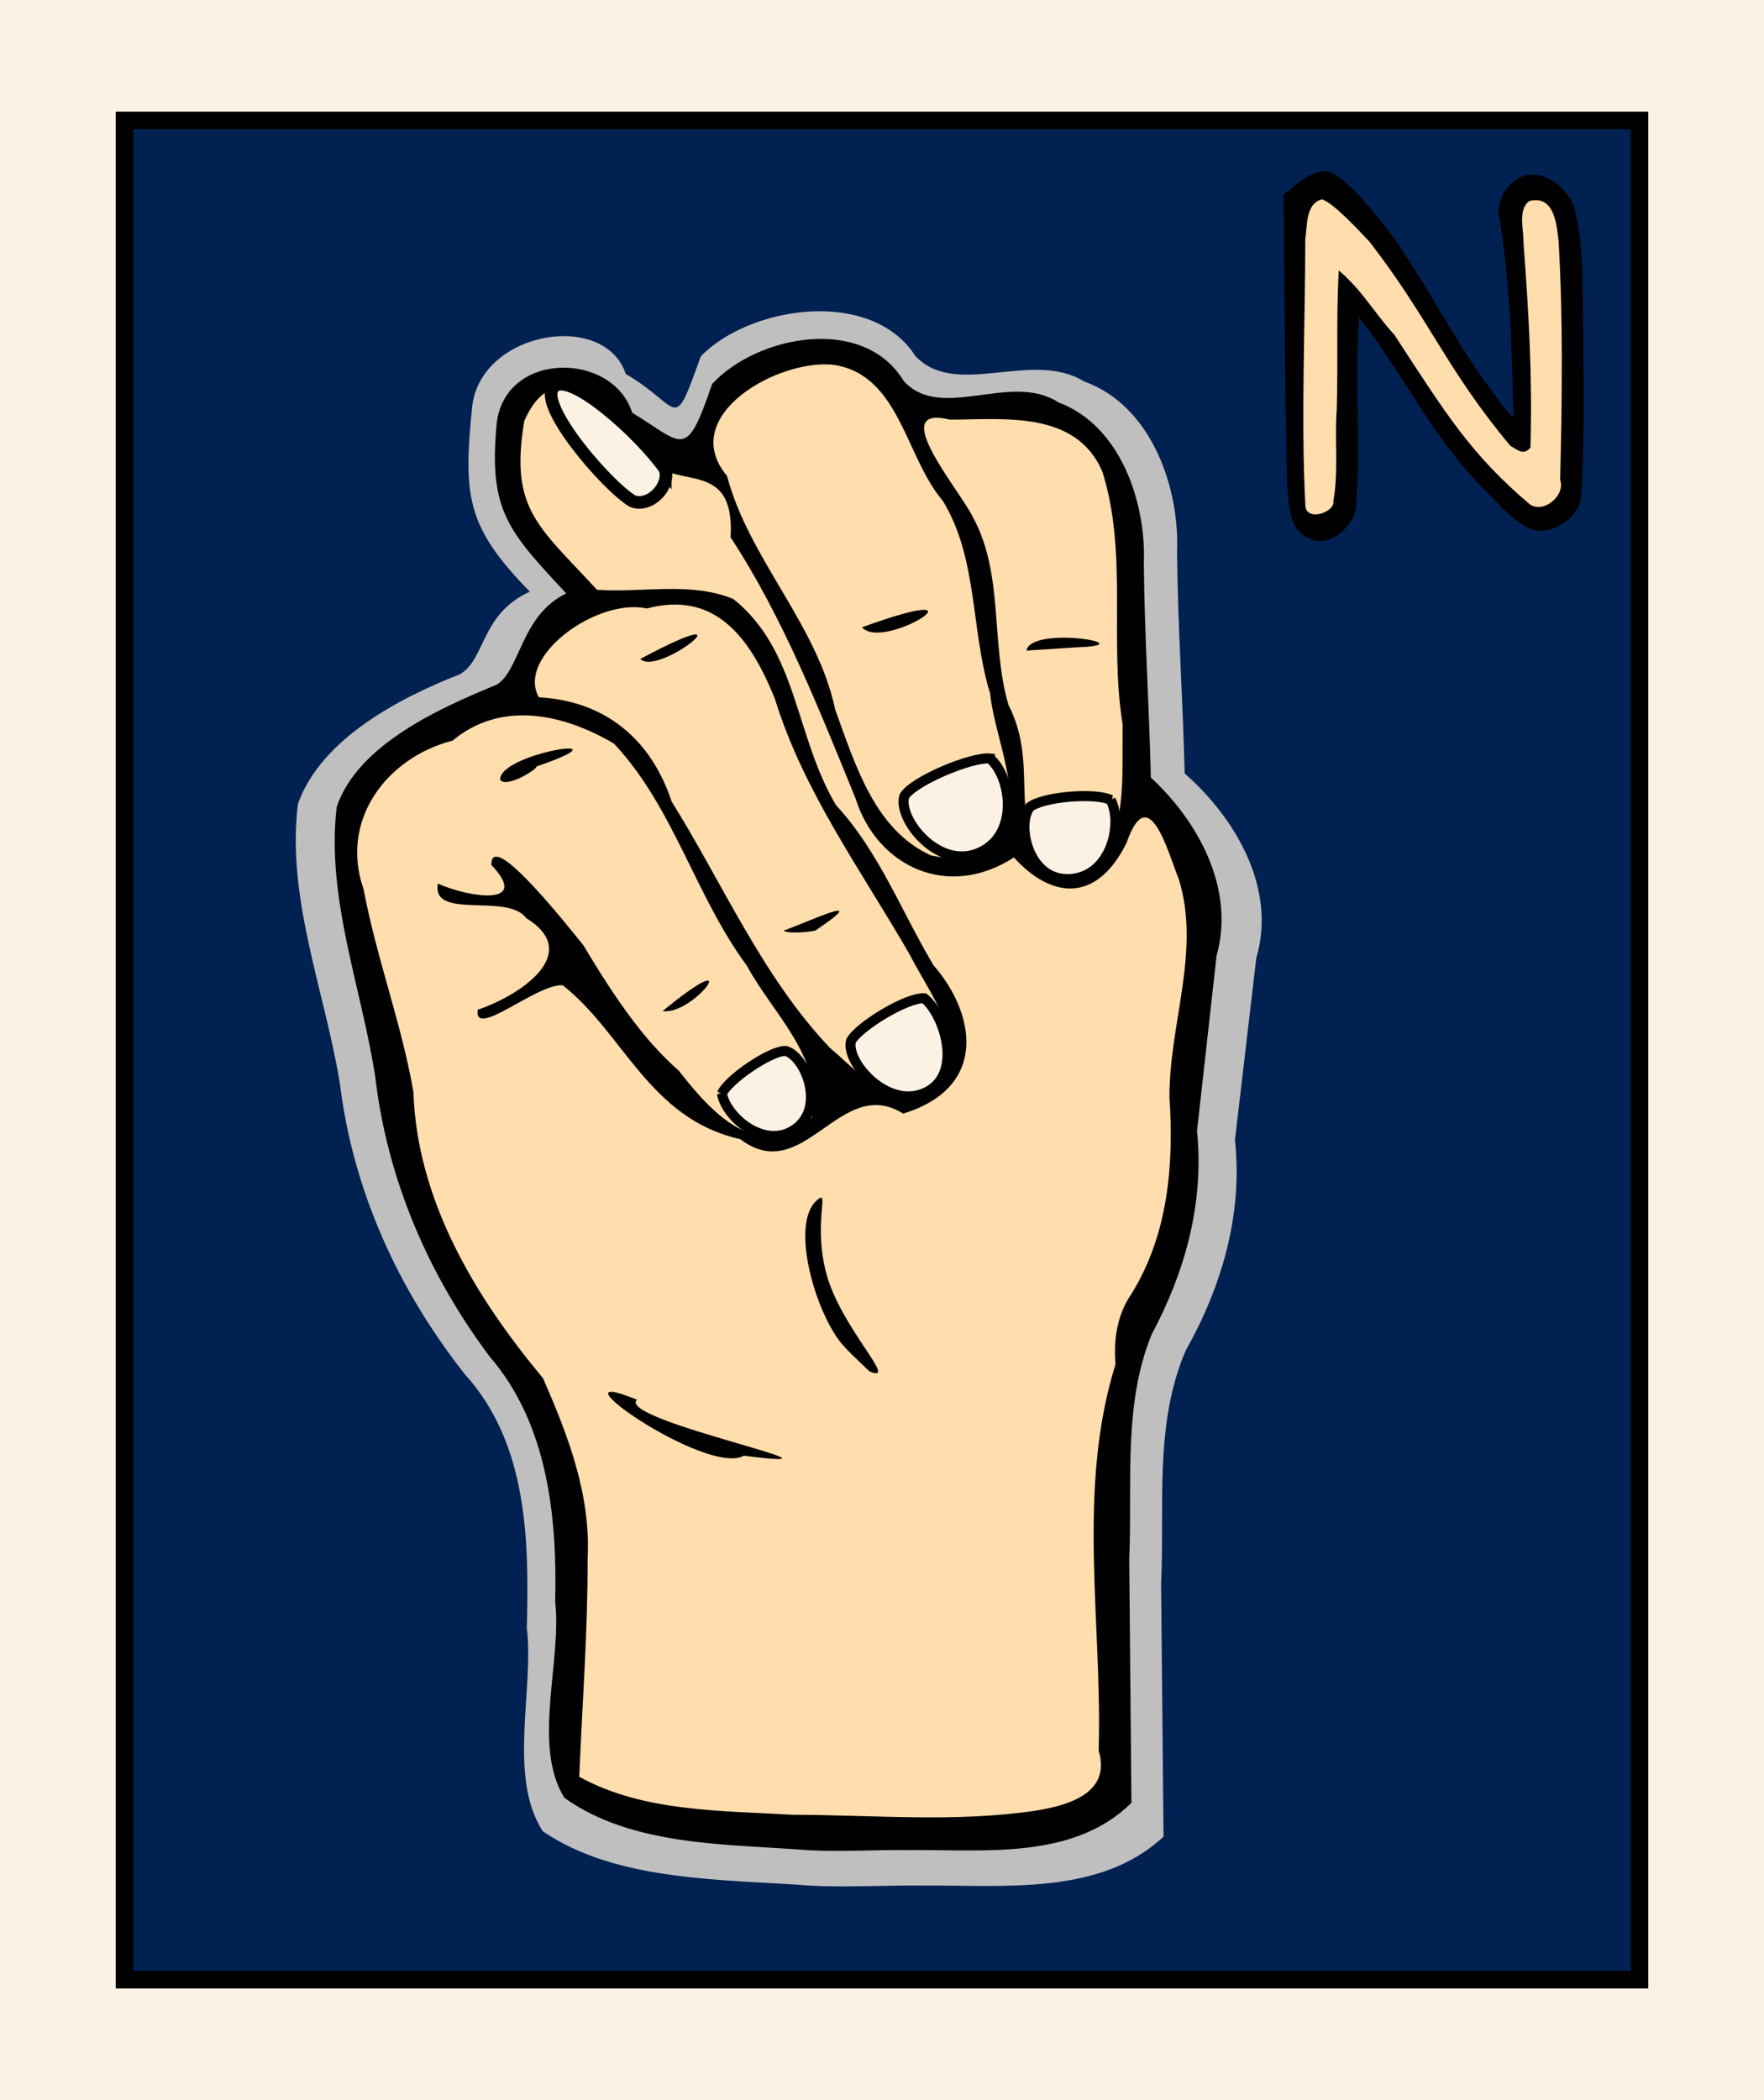
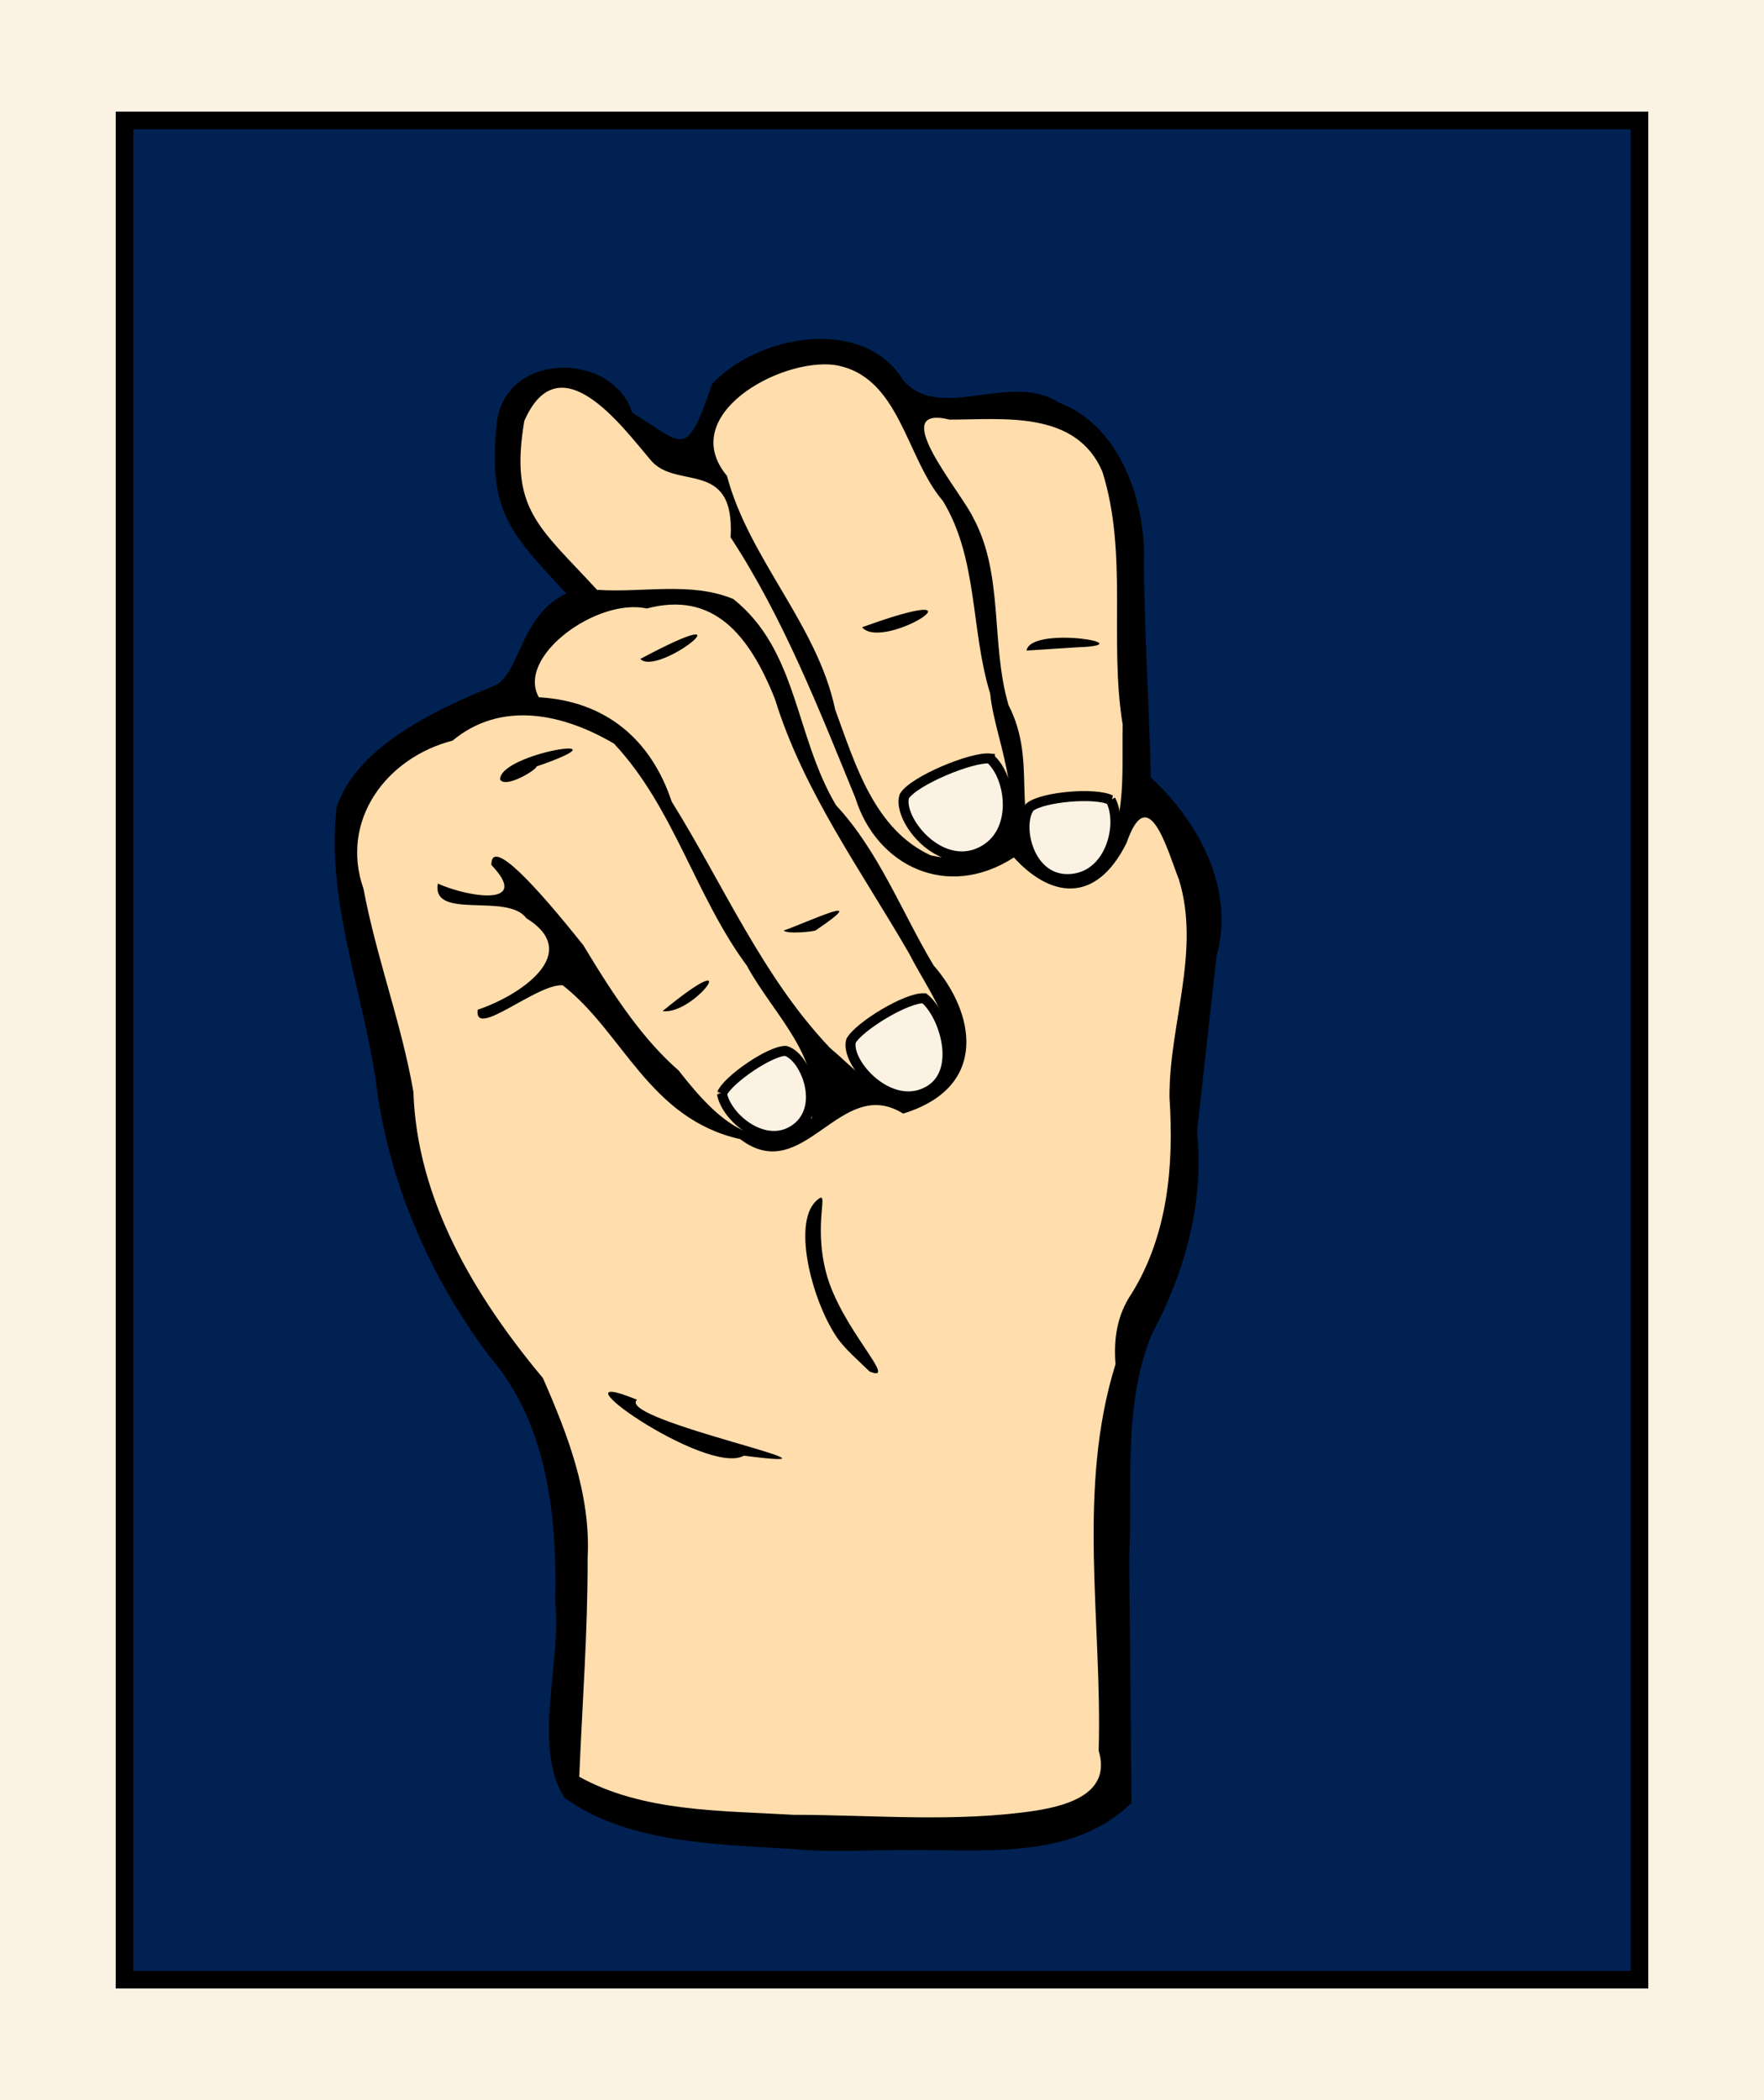
<svg xmlns="http://www.w3.org/2000/svg" width="420" height="500" viewBox="0 0 420 500">
  <path d="M0 0h420v500H0z" fill="#fcf2e4" paint-order="fill markers stroke" />
  <path d="M29.646 28.676h360.707v442.648H29.646z" fill="#002152" stroke="#000" stroke-width="4.2" paint-order="fill markers stroke" />
-   <path d="M311.51 128.058c-4.75-1.855-4.74-8.877-5.045-12.918-.612-22.896-.581-45.802-.844-68.703 2.995-2.729 8.568-7.768 12.65-4.614 4.717 3.215 9.596 9.648 13.048 14.031 11.089 15.854 15.457 27.044 27.804 42.335 2.472 2.642.681-1.596 1.109-3.196-.286-14.315-.96-28.651-3.158-42.815-1.319-4.264 2.451-10.097 7.011-10.552 4.888-.68 10.526 4.547 11.089 9.294 2.165 9.613 1.497 19.557 1.789 29.337.095 12.714.295 25.459-.489 38.147-.602 4.949-7.264 9.387-11.896 7.53-5.049-2.041-8.288-6.744-12.155-10.342-12.34-13.038-17.859-25.8-28.78-40.029-1.262 15.905.54 29.611-.821 45.498-.698 4.567-6.814 9.729-11.31 6.996z" />
-   <path d="M314.711 47.45c-3.922 1.135-3.41 6.283-3.934 9.344-.002 21.268-1.054 42.563.027 63.8.499 3.645 7.096 1.287 6.656-1.274 1.3-7.33.267-14.508.815-21.904.343-12.43-.157-20.622.472-33.042 5.808 4.99 8.137 9.739 13.26 15.35 12.24 18.758 18.04 28.284 32.204 40.327 3.261 2.356 8.613-2.101 7.253-5.834.458-18.885.712-37.797-.353-56.668-.432-3.173-.692-11.295-6.98-9.696-2.827 2.028-1.304 6.948-1.404 9.804 1.314 17.789 2.097 31.03 1.673 48.869-1.643 2.068-3.066.532-4.793-.384-15.132-18.08-19.133-29.922-33.455-48.504-1.827-1.93-8.664-9.424-11.44-10.188z" fill="#ffddac" paint-order="fill markers stroke" />
-   <path d="M193.317 448.949c-20.904-1.572-46.334-.855-64.067-12.947-8.416-12.906-2.05-33.75-3.814-48.413.524-20.667.316-43.772-14.78-60.436-15.976-20.261-26.625-43.857-29.732-69.188-3.583-22.035-12.753-44.047-9.995-66.542 5.452-15.512 24.209-25.27 38.569-30.9 6.135-3.488 4.883-14.3 16.648-19.665-15.067-15.422-15.902-22.603-13.706-44.233 2.231-17.855 31.502-22.717 36.56-7.587 13.404 7.788 11.046 14.827 17.854-4.216 11.799-12.078 40.666-16.295 51.064-.098 9.605 10.341 27.74-1.597 40.18 6.084 16.27 5.795 22.79 25.682 22.149 40.513.189 18.358 1.363 34.475 1.819 52.828 12.073 10.568 21.963 27.378 17.052 43.933l-5.082 43.331c1.904 17.718-3.111 34.812-11.784 50.255-7.457 17.434-4.933 37.014-5.797 55.398l.579 60.187c-15.105 14.159-38.097 11.488-57.579 11.662-8.193-.101-17.957.458-26.139.036z" fill="#bfbfbf" />
  <path d="M123.548 96.62l-2.452 14.96 3.433 12.507 16.922 19.129-11.772 8.829-8.338 16.186-18.148 6.867-15.205 10.055-4.414 12.753.736 14.96 16.431 73.573 17.657 31.636 12.753 18.393 5.395 24.034-.736 62.782 12.753 7.357 52.482 5.395 49.784-2.452 13.979-8.583.245-90.74 4.414-19.129 10.3-24.769 1.471-22.072-.245-15.941 5.395-35.07-8.829-21.827-8.583-6.622-.736-66.461-6.622-16.431-12.507-8.583-33.843.245-8.829-10.791-15.941-2.698-18.393 9.319-7.603 16.922-12.507-7.603-13.243-11.526-9.564-.49z" fill="#ffddac" paint-order="fill markers stroke" />
  <path d="M192.53 440.501c-19.193-1.516-41.88-.825-58.161-12.486-7.727-12.447-.561-32.55-2.18-46.691.481-19.932-1.693-42.215-15.553-58.287-14.668-19.541-24.445-42.297-27.297-66.727-3.289-21.251-11.709-42.48-9.177-64.175 5.006-14.96 24.87-23.676 38.055-29.106 5.633-3.364 5.805-16.568 16.606-21.742-13.833-14.873-18.565-19.717-16.549-40.577 2.048-17.22 27.601-17.05 32.245-2.457 12.306 7.511 12.785 11.523 19.036-6.843 10.833-11.648 36.015-16.409 45.561-.789 8.819 9.973 25.468-2.234 36.89 5.174 14.937 5.589 20.924 24.074 20.336 38.378.173 17.705 1.251 33.248 1.67 50.949 11.085 10.192 20.165 26.404 15.656 42.37l-4.666 41.789c1.748 17.088-2.856 33.574-10.819 48.467-6.847 16.814-4.53 35.698-5.322 53.427l.531 58.046c-13.868 13.655-34.977 11.079-52.864 11.247-7.522-.098-16.487.441-23.998.035zm54.121-9.43c8.149-1.31 17.913-4.352 14.937-14.267.887-30.651-5.29-62.13 4.012-92.023-.478-6.079.374-11.732 3.857-16.841 8.655-14.017 10.063-30.626 8.988-46.698-.106-17.296 7.523-34.915 2.224-51.919-2.758-6.997-7.241-23.637-12.439-8.645-7.429 14.936-18.356 12.832-26.822 3.467-15.853 10.247-32.69 2.029-37.727-14.115-8.541-20.87-17.175-42.949-29.72-62.09 1.07-19.126-13.265-10.921-19.249-18.657-6.501-7.61-21.501-28.177-29.881-9.058-3.546 21.07 3.429 25.08 17.318 40.202 10.786.758 22.356-2.018 32.466 2.193 15.383 12.317 14.577 32.446 24.44 49.093 10.179 10.915 15.693 25.549 23.239 38.142 9.603 10.957 13.516 28.875-7.252 35.271-15.061-9.412-23.6 17.615-38.8 6.085-21.714-4.87-27.842-25.401-42.273-36.641-6.288-.362-21.195 12.957-20.234 5.827 9.749-3.235 25.318-13.357 11.567-21.794-4.447-6.167-22.58.591-21.053-8.231 7.584 3.369 22.247 5.514 12.742-4.447-.098-6.793 10.68 5.047 21.9 19.121 7.887 13.136 14.516 22.673 22.704 29.836 9.616 12.394 19.583 21.299 31.698 11.288 2.952-14.257-9.279-24.731-15.471-36.266-12.266-16.573-17.402-37.7-31.636-52.865-12.007-7.064-26.78-10.401-38.431-.708-15.819 4.067-26.91 19.062-21.197 35.316 3.056 16.33 9.037 31.964 11.869 48.287.863 25.872 14.7 48.811 30.836 68.151 5.941 13.532 11.465 27.808 10.644 43.009.056 17.311-1.284 34.714-1.985 51.92 15.204 8.418 33.834 8.036 50.872 9.054 19.222.026 38.817 1.879 57.855-.994zm-69.529-84.501c-8.925 5.061-47.882-22.516-25.458-13.323-5.274 4.871 57.312 17.407 25.458 13.323zm17.677-61.053c2.686-2.216-1.168 5.555 1.869 17.382 3.4 13.242 17.614 26.604 10.376 23.626-2.645-2.611-5.905-5.344-7.833-8.194-6.107-9.093-10.828-28.036-4.412-32.813zm-37.031-44.803c20.577-16.88 7.531 1.12 0 0zm-38.693-55.106c-.182-6.391 32.293-11.259 8.674-3.127.025.798-7.343 5.281-8.674 3.127zm96.563 76.451c19.289-9.109 7.055-22.829.819-35.049-11.415-19.785-25.121-38.513-31.941-60.573-6.145-15.401-14.712-25.768-30.524-21.563-11.731-2.626-31.145 11.363-25.699 21.13 15.893.898 26.72 10.034 31.629 24.834 12.254 19.67 21.652 41.78 37.677 58.634 6.675 5.666 6.016 6.567 18.04 12.587zm-29.023-40.518c5.688-1.984 21.605-9.521 7.607-.047-.355.302-6.867.962-7.607.047zm-34.164-64.656c28.252-15.095 4.365 4.411 0 0zm108.033 50.789c8.047-10.592 6.584-21.953 6.813-35.186-3.255-19.909 1.312-40.72-4.818-60.16-6.253-14.757-23.718-12.418-36.359-12.428-15.277-3.709 2.624 17.059 5.592 23.349 7.364 13.577 4.103 29.999 8.418 44.629 7.124 13.914.147 25.976 8.344 38.115 2.479 4.441 8.016 2.646 12.01 1.68zm-16.081-52.785c1.066-6.062 28.623-1.348 12.088-.781zm-10.034 48.8c12.266-9.016 2.527-26.43 1.39-38.553-4.678-15.074-2.846-32.04-11.251-45.857-8.921-10.416-10.253-29.809-25.724-32.38-13.032-1.761-37.748 11.927-25.694 26.4 5.264 19.819 21.539 35.445 25.759 55.627 4.799 13.109 9.324 28.548 22.786 34.731 4.163.821 8.594 1.179 12.734.032zm-29.119-54.344c32.602-11.839 5.169 5.968 0 0z" />
  <g fill="#fcf2e4" stroke="#000">
-     <path d="M158.369 111.719c-5.984-8.562-22.567-23.374-26.47-19.678-4.233 4.01 12.415 23.456 18.669 27.253 4.058 1.634 9.045-3.372 7.801-7.576z" paint-order="fill markers stroke" stroke-width="3.008" />
    <path d="M171.892 260.369c1.028 5.675 10.08 13.325 17.212 8.617 7.736-5.107 2.615-17.526-2.045-18.79-3.601-.068-13.693 6.797-15.167 10.173zm48.177-22.691c4.825 3.886 9.205 17.79.748 22.224-9.178 4.811-19.584-6.987-18.186-12.104 1.945-3.489 13.402-10.432 17.437-10.12zm15.629-57.09c5.026 4.273 7.031 17.743-2.096 22.222-9.905 4.86-19.935-7.825-18.301-13.231 2.17-3.659 16.111-9.437 20.397-8.991zm28.732 9.872c2.979 5.432.229 17.923-9.279 18.797-10.319.948-13.21-12.907-9.966-17.103 3.129-2.484 15.634-3.521 19.246-1.694z" paint-order="fill markers stroke" stroke-width="2.386" />
  </g>
</svg>